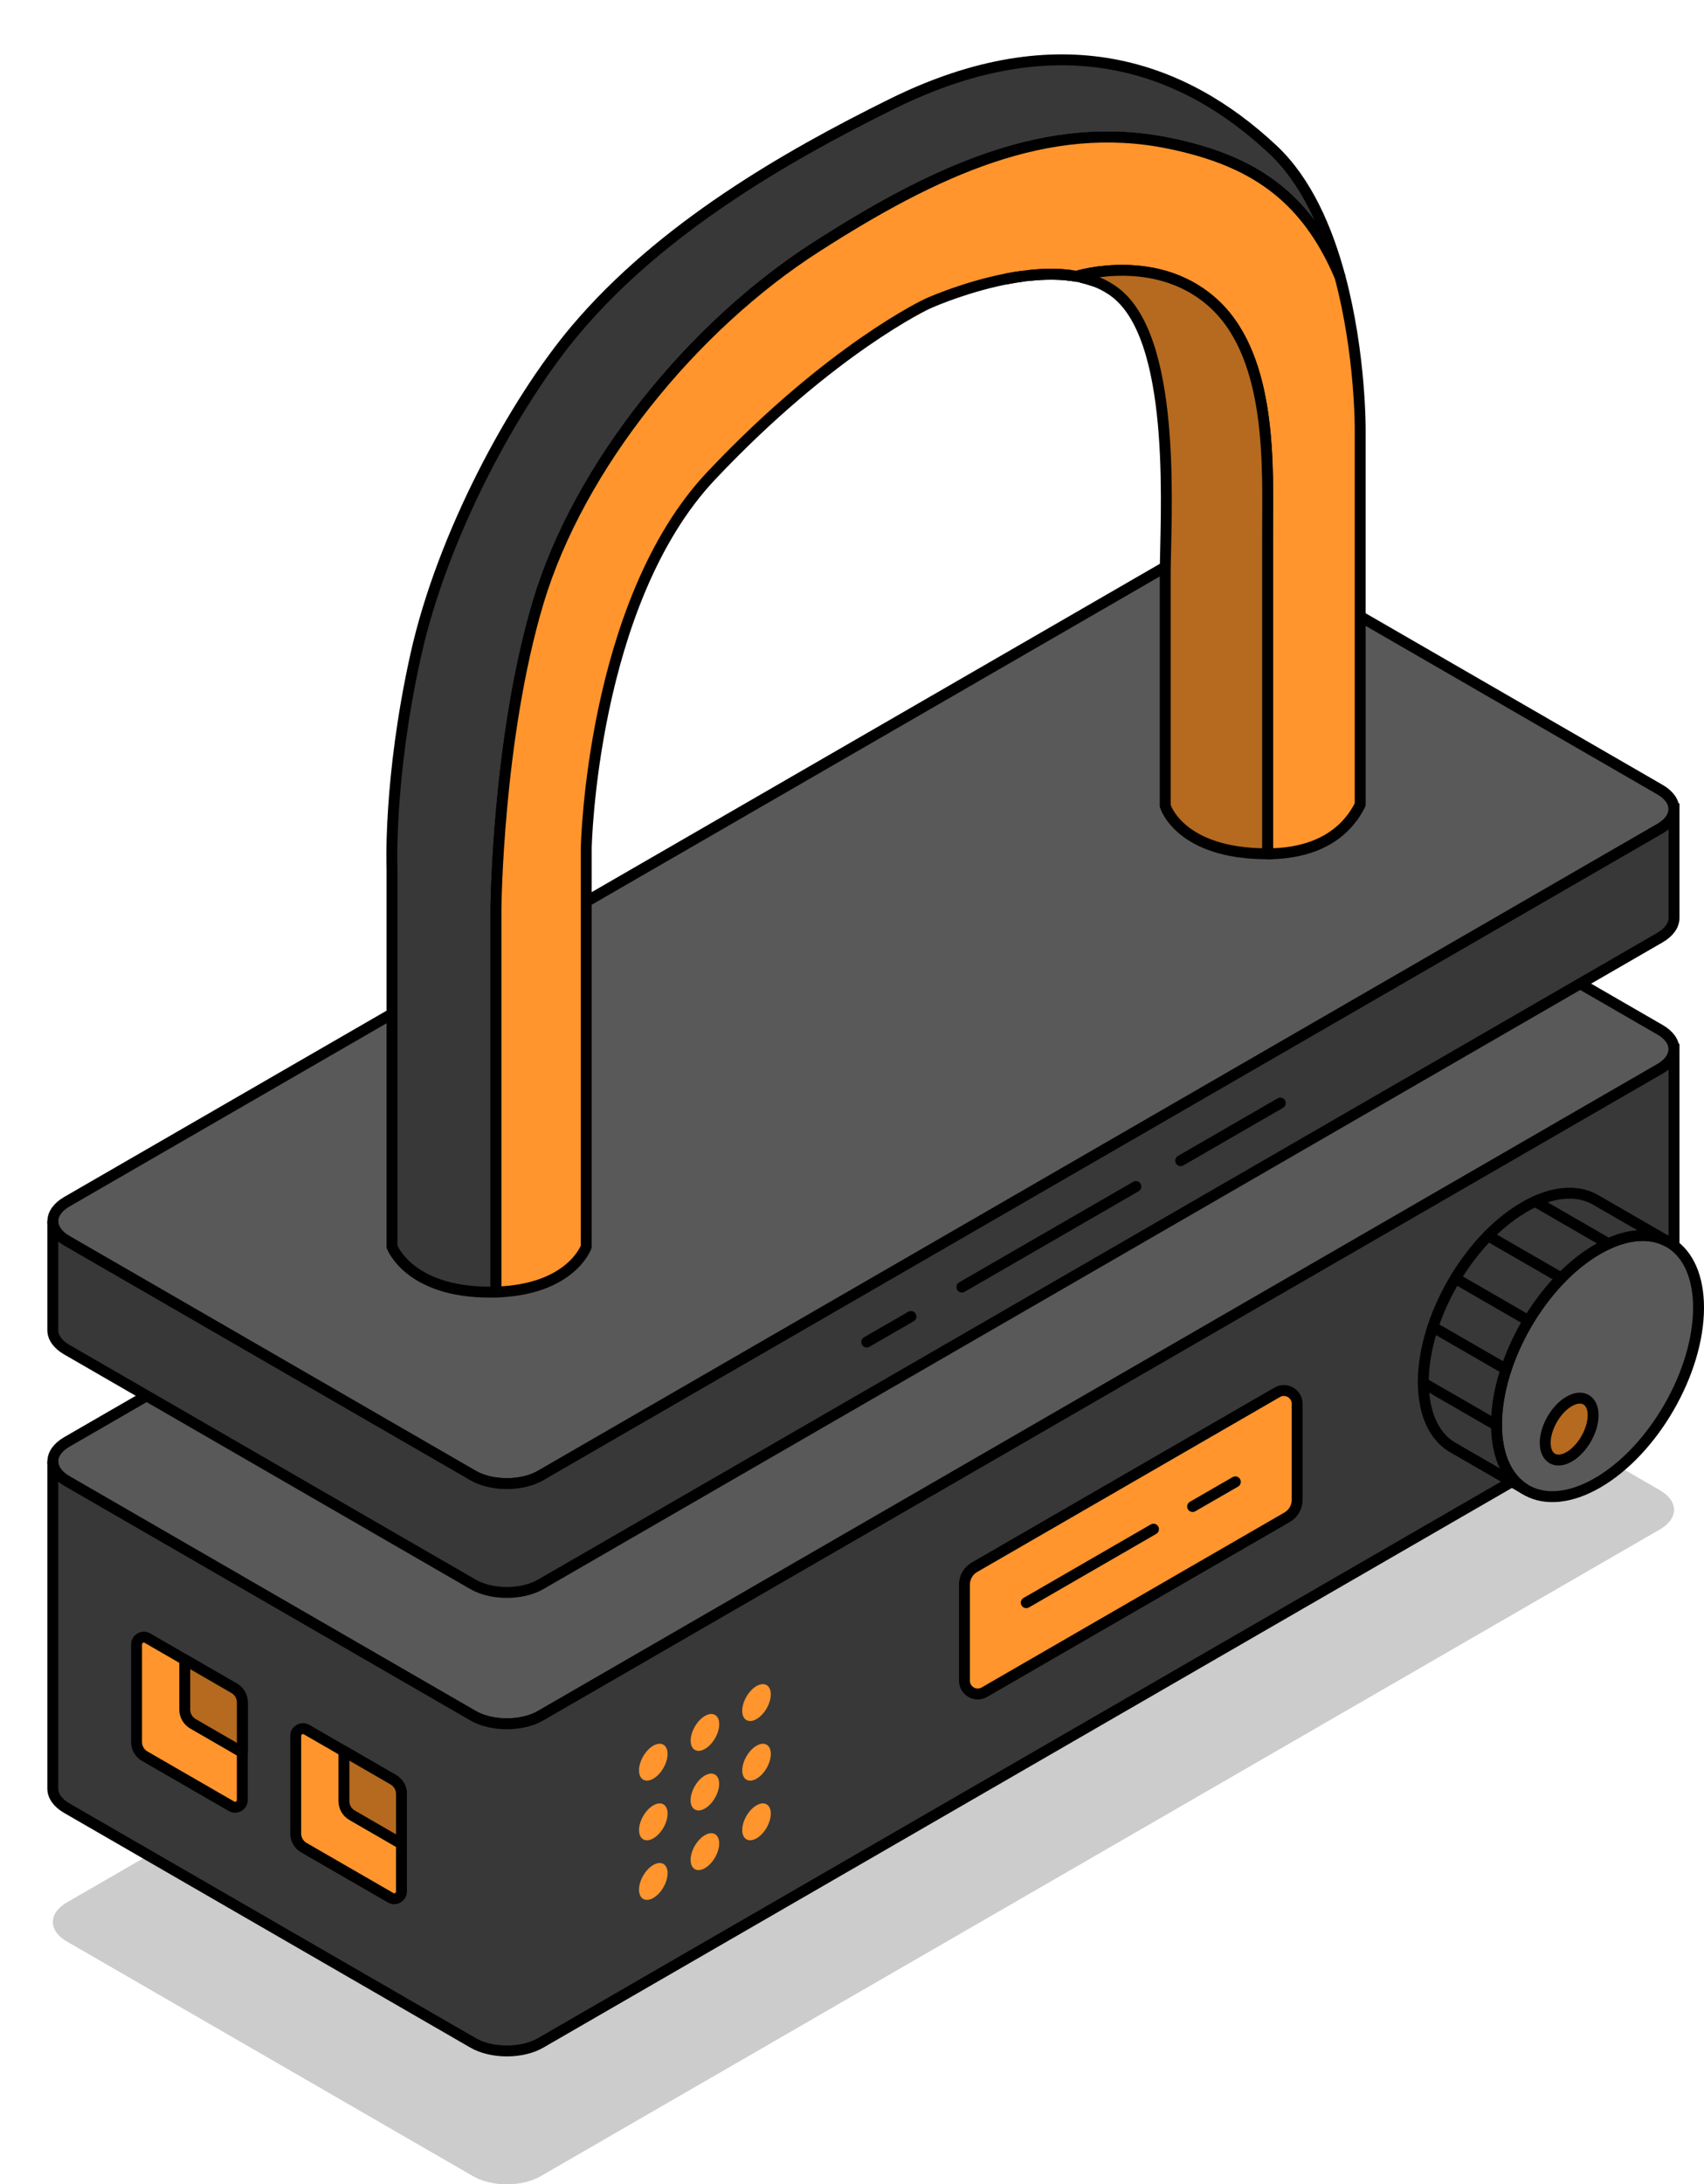
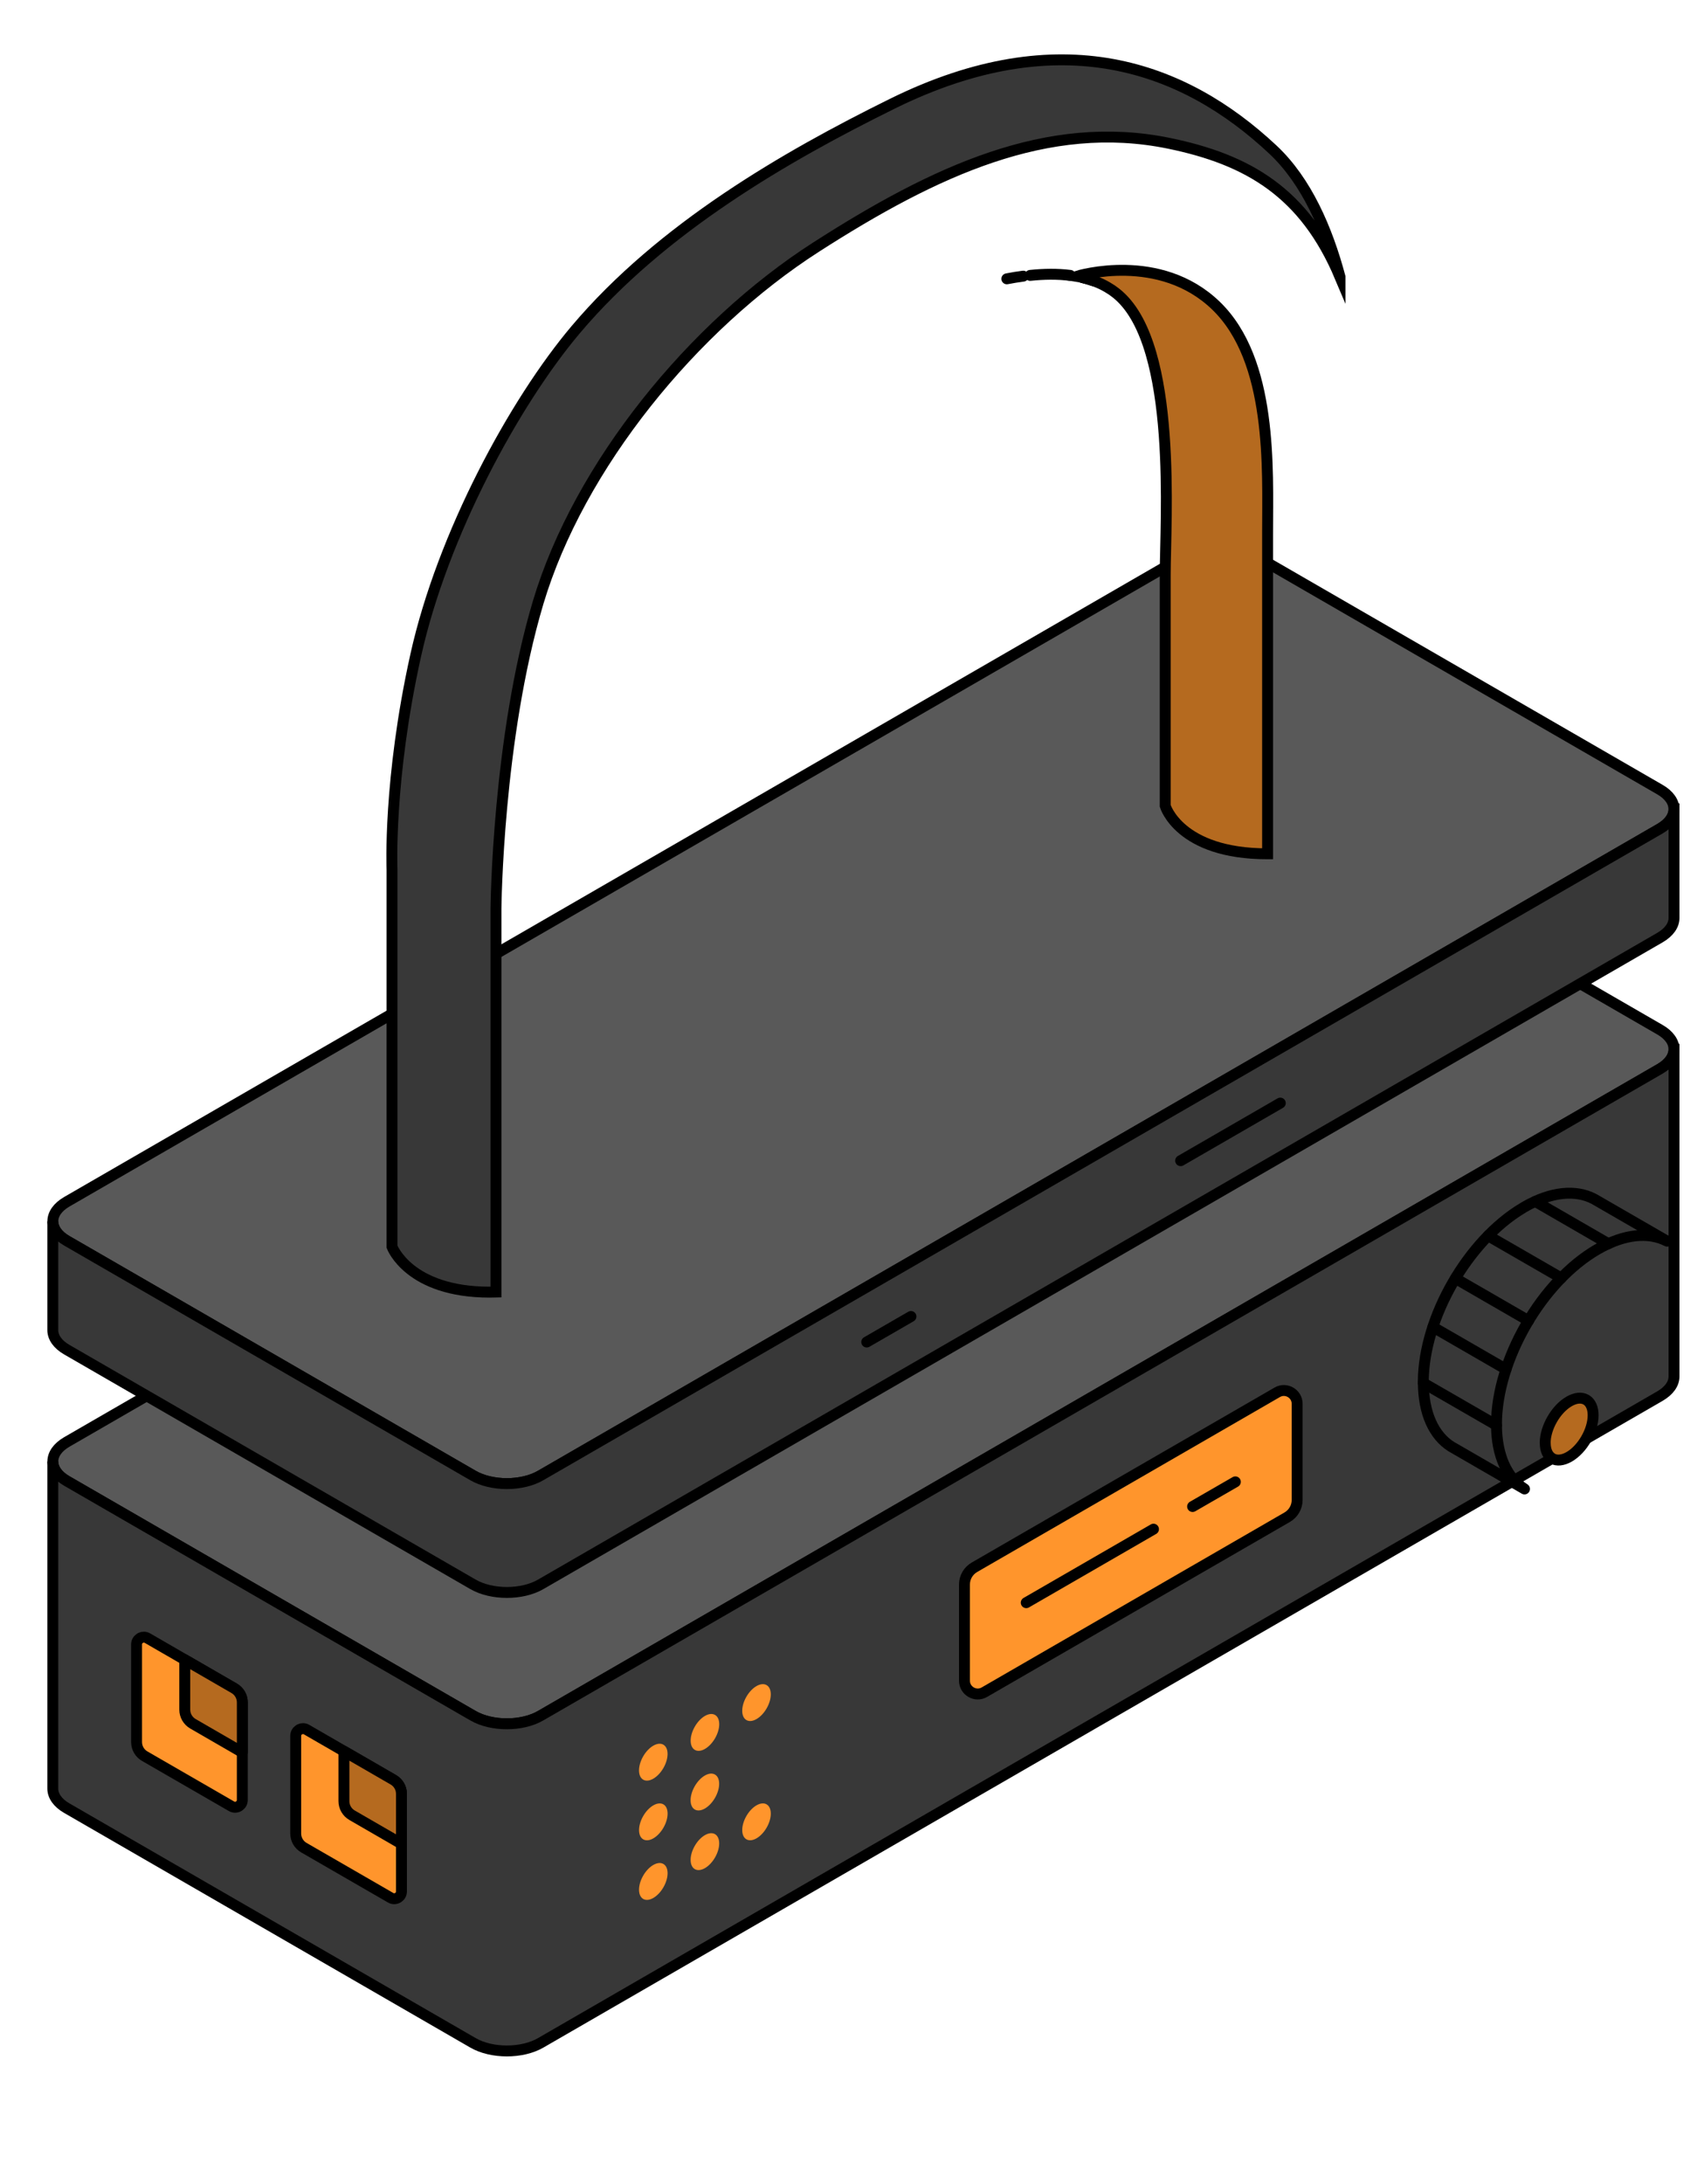
<svg xmlns="http://www.w3.org/2000/svg" id="Layer_1" viewBox="0 0 312.44 400.23">
  <defs>
    <style>.cls-1{filter:url(#outer-glow-11);}.cls-1,.cls-2,.cls-3,.cls-4,.cls-5,.cls-6,.cls-7,.cls-8,.cls-9,.cls-10,.cls-11,.cls-12,.cls-13{fill:#ff952c;}.cls-2{filter:url(#outer-glow-12);}.cls-3{filter:url(#outer-glow-10);}.cls-4{filter:url(#outer-glow-5);}.cls-5{filter:url(#outer-glow-6);}.cls-6{filter:url(#outer-glow-9);}.cls-7{filter:url(#outer-glow-8);}.cls-8{filter:url(#outer-glow-7);}.cls-9{filter:url(#outer-glow-4);}.cls-14{fill:#595959;}.cls-14,.cls-15,.cls-16,.cls-17,.cls-18,.cls-19,.cls-10,.cls-11,.cls-12,.cls-13{stroke:#000;stroke-width:2px;}.cls-14,.cls-16,.cls-17,.cls-18,.cls-19,.cls-10,.cls-11,.cls-12,.cls-13{stroke-linecap:round;}.cls-14,.cls-16,.cls-17,.cls-18,.cls-10,.cls-11,.cls-12,.cls-13{stroke-linejoin:round;}.cls-15,.cls-17{fill:#b56a1f;}.cls-15,.cls-19{stroke-miterlimit:10;}.cls-16,.cls-19{fill:#383838;}.cls-18{fill:none;}.cls-10{filter:url(#outer-glow-13);}.cls-20{opacity:.2;}.cls-11{filter:url(#outer-glow-3);}.cls-12{filter:url(#outer-glow-2);}.cls-13{filter:url(#outer-glow-1);}</style>
    <filter id="outer-glow-1" filterUnits="userSpaceOnUse">
      <feOffset dx="0" dy="0" />
      <feGaussianBlur result="blur" stdDeviation="8" />
      <feFlood flood-color="#ff952c" flood-opacity="1" />
      <feComposite in2="blur" operator="in" />
      <feComposite in="SourceGraphic" />
    </filter>
    <filter id="outer-glow-2" filterUnits="userSpaceOnUse">
      <feOffset dx="0" dy="0" />
      <feGaussianBlur result="blur-2" stdDeviation="8" />
      <feFlood flood-color="#ff952c" flood-opacity="1" />
      <feComposite in2="blur-2" operator="in" />
      <feComposite in="SourceGraphic" />
    </filter>
    <filter id="outer-glow-3" filterUnits="userSpaceOnUse">
      <feOffset dx="0" dy="0" />
      <feGaussianBlur result="blur-3" stdDeviation="8" />
      <feFlood flood-color="#ff952c" flood-opacity="1" />
      <feComposite in2="blur-3" operator="in" />
      <feComposite in="SourceGraphic" />
    </filter>
    <filter id="outer-glow-4" filterUnits="userSpaceOnUse">
      <feOffset dx="0" dy="0" />
      <feGaussianBlur result="blur-4" stdDeviation="8" />
      <feFlood flood-color="#ff952c" flood-opacity="1" />
      <feComposite in2="blur-4" operator="in" />
      <feComposite in="SourceGraphic" />
    </filter>
    <filter id="outer-glow-5" filterUnits="userSpaceOnUse">
      <feOffset dx="0" dy="0" />
      <feGaussianBlur result="blur-5" stdDeviation="8" />
      <feFlood flood-color="#ff952c" flood-opacity="1" />
      <feComposite in2="blur-5" operator="in" />
      <feComposite in="SourceGraphic" />
    </filter>
    <filter id="outer-glow-6" filterUnits="userSpaceOnUse">
      <feOffset dx="0" dy="0" />
      <feGaussianBlur result="blur-6" stdDeviation="8" />
      <feFlood flood-color="#ff952c" flood-opacity="1" />
      <feComposite in2="blur-6" operator="in" />
      <feComposite in="SourceGraphic" />
    </filter>
    <filter id="outer-glow-7" filterUnits="userSpaceOnUse">
      <feOffset dx="0" dy="0" />
      <feGaussianBlur result="blur-7" stdDeviation="8" />
      <feFlood flood-color="#ff952c" flood-opacity="1" />
      <feComposite in2="blur-7" operator="in" />
      <feComposite in="SourceGraphic" />
    </filter>
    <filter id="outer-glow-8" filterUnits="userSpaceOnUse">
      <feOffset dx="0" dy="0" />
      <feGaussianBlur result="blur-8" stdDeviation="8" />
      <feFlood flood-color="#ff952c" flood-opacity="1" />
      <feComposite in2="blur-8" operator="in" />
      <feComposite in="SourceGraphic" />
    </filter>
    <filter id="outer-glow-9" filterUnits="userSpaceOnUse">
      <feOffset dx="0" dy="0" />
      <feGaussianBlur result="blur-9" stdDeviation="8" />
      <feFlood flood-color="#ff952c" flood-opacity="1" />
      <feComposite in2="blur-9" operator="in" />
      <feComposite in="SourceGraphic" />
    </filter>
    <filter id="outer-glow-10" filterUnits="userSpaceOnUse">
      <feOffset dx="0" dy="0" />
      <feGaussianBlur result="blur-10" stdDeviation="8" />
      <feFlood flood-color="#ff952c" flood-opacity="1" />
      <feComposite in2="blur-10" operator="in" />
      <feComposite in="SourceGraphic" />
    </filter>
    <filter id="outer-glow-11" filterUnits="userSpaceOnUse">
      <feOffset dx="0" dy="0" />
      <feGaussianBlur result="blur-11" stdDeviation="8" />
      <feFlood flood-color="#ff952c" flood-opacity="1" />
      <feComposite in2="blur-11" operator="in" />
      <feComposite in="SourceGraphic" />
    </filter>
    <filter id="outer-glow-12" filterUnits="userSpaceOnUse">
      <feOffset dx="0" dy="0" />
      <feGaussianBlur result="blur-12" stdDeviation="8" />
      <feFlood flood-color="#ff952c" flood-opacity="1" />
      <feComposite in2="blur-12" operator="in" />
      <feComposite in="SourceGraphic" />
    </filter>
    <filter id="outer-glow-13" filterUnits="userSpaceOnUse">
      <feOffset dx="0" dy="0" />
      <feGaussianBlur result="blur-13" stdDeviation="8" />
      <feFlood flood-color="#ff952c" flood-opacity="1" />
      <feComposite in2="blur-13" operator="in" />
      <feComposite in="SourceGraphic" />
    </filter>
  </defs>
-   <path class="cls-20" d="M306.94,276.64c0,1.31-.86,2.59-2.57,3.59l-11.07,6.39-194.16,112.12c-3.42,1.99-8.98,1.99-12.41,0l-63.4-36.61-11.07-6.39c-1.71-.98-2.57-2.28-2.57-3.58s.86-2.59,2.57-3.58l182.45-105.36,22.78-13.16c3.43-1.98,8.99-1.98,12.41,0l22.79,13.16,51.68,29.84c1.71,.98,2.57,2.29,2.57,3.58Z" />
  <path class="cls-14" d="M306.94,192.26c0,1.31-.86,2.59-2.57,3.59l-11.07,6.39-194.16,112.12c-3.42,1.99-8.98,1.99-12.41,0l-63.4-36.61-11.07-6.39c-1.71-.98-2.57-2.28-2.57-3.58s.86-2.59,2.57-3.58l182.45-105.36,22.78-13.16c3.43-1.98,8.99-1.98,12.41,0l22.79,13.16,51.68,29.84c1.71,.98,2.57,2.29,2.57,3.58Z" />
  <path class="cls-19" d="M306.94,192.26v59.95c0,1.31-.86,2.59-2.57,3.59l-205.23,118.51c-3.42,1.98-8.98,1.98-12.41,0L12.25,331.31c-1.71-.98-2.57-2.29-2.57-3.58v-59.95c0,1.3,.86,2.59,2.57,3.58l11.07,6.39,63.4,36.61c3.43,1.99,8.99,1.99,12.41,0l194.16-112.12,11.07-6.39c1.71-.99,2.57-2.28,2.57-3.59Z" />
  <path class="cls-14" d="M306.94,148.25c0,1.31-.86,2.59-2.57,3.59l-11.07,6.39-194.16,112.12c-3.42,1.99-8.98,1.99-12.41,0l-63.4-36.61-11.07-6.39c-1.71-.98-2.57-2.28-2.57-3.58s.86-2.59,2.57-3.58L194.7,114.84l22.78-13.16c3.43-1.98,8.99-1.98,12.41,0l22.79,13.16,51.68,29.84c1.71,.98,2.57,2.29,2.57,3.58Z" />
  <path class="cls-19" d="M306.94,148.25v19.95c0,1.31-.86,2.59-2.57,3.59l-205.23,118.51c-3.42,1.98-8.98,1.98-12.41,0L12.25,247.3c-1.71-.98-2.57-2.29-2.57-3.58v-19.95c0,1.3,.86,2.59,2.57,3.58l11.07,6.39,63.4,36.61c3.43,1.99,8.99,1.99,12.41,0l194.16-112.12,11.07-6.39c1.71-.99,2.57-2.28,2.57-3.59Z" />
  <path class="cls-19" d="M245.7,50.73c-6.48-15.35-16.75-21.48-31.4-24.48-22.19-4.54-42.85,5.04-64.62,19-22.64,14.51-43.51,40.09-51,65.12-7.48,25.04-7.74,56.13-7.74,56.13v70.24c-.38,.01-.76,.02-1.16,.02-14.81,0-17.9-8.32-17.9-8.32v-69.1s-.72-16.48,4.35-39.29c4.9-22.06,18.07-46.32,29.35-59.67,15.73-18.6,38.48-31.72,58.01-41.36,30.83-15.23,53.54-6.84,69.8,8.39,6.19,5.79,9.98,14.61,12.31,23.32Z" />
  <path class="cls-18" d="M198.47,50.85c.68,.16,1.35,.35,1.99,.58-.65-.23-1.31-.42-1.99-.58Z" />
-   <path class="cls-13" d="M249.4,78.76v68.65c-.29,.6-.66,1.25-1.12,1.93-.1,.15-.21,.29-.31,.44-.42,.55-.9,1.12-1.45,1.67-.12,.12-.25,.24-.38,.37-.54,.5-1.15,.98-1.82,1.44-.33,.22-.67,.44-1.04,.65-1.93,1.09-4.38,1.96-7.47,2.33-.18,.02-.36,.04-.55,.06-.12,.01-.23,.02-.35,.03-.41,.04-.83,.07-1.26,.08-.4,.02-.81,.03-1.23,.03v-59.03c0-11.42,.97-31.36-9.48-41.42-10.29-9.92-25.1-5.5-25.55-5.36h-.01c-.38-.07-.76-.12-1.14-.17-.29-.04-.58-.07-.87-.1-1.49-.14-3.03-.15-4.57-.06-.64,.03-1.27,.09-1.91,.15-.42,.05-.85,.1-1.27,.15-1.01,.13-2.02,.29-3.01,.49-.33,.07-.66,.13-.98,.2-.33,.07-.65,.14-.97,.21-.95,.22-1.88,.45-2.78,.7-.53,.14-1.04,.29-1.54,.44-.35,.1-.69,.21-1.02,.31-.54,.17-1.06,.34-1.55,.51-.5,.16-.97,.33-1.41,.49-.22,.08-.43,.16-.64,.23-.62,.23-1.18,.44-1.66,.63-.37,.15-.69,.28-.96,.39-.2,.09-.38,.16-.53,.23-.34,.15-.53,.23-.53,.23,0,0-17.55,8.13-39.62,31.49-22.06,23.35-22.93,68.26-22.93,68.26v73.03s-2.75,7.88-16.55,8.3v-70.24s.26-31.09,7.74-56.13c7.49-25.03,28.36-50.61,51-65.12,21.77-13.96,42.43-23.54,64.62-19,14.65,3,24.92,9.13,31.4,24.48,3.8,14.17,3.7,28.03,3.7,28.03Z" />
  <path class="cls-18" d="M184.61,51.09c.99-.2,2-.36,3.01-.49-1.02,.13-2.03,.3-3.01,.49Z" />
  <path class="cls-18" d="M196.24,50.46c-2.38-.3-4.88-.26-7.35,0,2.48-.26,4.98-.3,7.35,0Z" />
  <path class="cls-15" d="M232.42,97.41v59.03h-.06c-16.13,0-18.71-8.78-18.71-8.78v-42.32c0-9.93,2.32-41.68-8.52-51.22-.25-.22-.51-.43-.77-.62-.06-.05-.12-.1-.19-.14-.19-.15-.39-.28-.59-.4-.7-.46-1.43-.84-2.2-1.17-.23-.1-.46-.19-.7-.28-.07-.02-.14-.05-.22-.08-.65-.23-1.31-.42-1.99-.58-.36-.09-.71-.16-1.08-.22,.45-.14,15.26-4.56,25.55,5.36,10.45,10.06,9.48,30,9.48,41.42Z" />
  <path class="cls-18" d="M198.47,50.85c.68,.16,1.35,.35,1.99,.58-.65-.23-1.31-.42-1.99-.58Z" />
  <g>
    <g>
      <path class="cls-12" d="M44.43,311.92v17.89c0,.49-.25,.88-.6,1.11l-.12,.07c-.38,.2-.85,.22-1.27-.03l-15.91-9.18c-.92-.53-1.49-1.52-1.49-2.59v-17.88c0-.47,.23-.86,.57-1.09l.19-.12c.37-.17,.83-.18,1.23,.05l3.27,1.89,.68,.39,2.9,1.68,9.05,5.23c.93,.53,1.5,1.52,1.5,2.58Z" />
      <path class="cls-17" d="M44.43,311.92v9.16l-9.05-5.23c-.93-.54-1.5-1.52-1.5-2.59v-9.15l9.05,5.23c.93,.53,1.5,1.52,1.5,2.58Z" />
    </g>
    <g>
      <path class="cls-11" d="M73.61,328.68v17.89c0,.49-.25,.88-.6,1.11l-.12,.07c-.38,.2-.85,.22-1.27-.03l-15.91-9.18c-.92-.53-1.49-1.52-1.49-2.59v-17.88c0-.47,.23-.86,.57-1.09l.19-.12c.37-.17,.83-.18,1.23,.05l3.27,1.89,.68,.39,2.9,1.68,9.05,5.23c.93,.53,1.5,1.52,1.5,2.58Z" />
      <path class="cls-17" d="M73.61,328.68v9.16l-9.05-5.23c-.93-.54-1.5-1.52-1.5-2.59v-9.15l9.05,5.23c.93,.53,1.5,1.52,1.5,2.58Z" />
    </g>
  </g>
  <ellipse class="cls-9" cx="119.79" cy="322.89" rx="3.7" ry="2.14" transform="translate(-219.74 265.18) rotate(-60)" />
  <ellipse class="cls-4" cx="129.25" cy="317.43" rx="3.7" ry="2.14" transform="translate(-210.27 270.65) rotate(-60)" />
  <ellipse class="cls-5" cx="138.71" cy="311.96" rx="3.7" ry="2.14" transform="translate(-200.81 276.11) rotate(-60)" />
  <ellipse class="cls-8" cx="119.79" cy="333.82" rx="3.7" ry="2.14" transform="translate(-229.2 270.65) rotate(-60)" />
  <ellipse class="cls-7" cx="129.25" cy="328.35" rx="3.7" ry="2.14" transform="translate(-219.74 276.11) rotate(-60)" />
-   <ellipse class="cls-6" cx="138.71" cy="322.89" rx="3.7" ry="2.14" transform="translate(-210.27 281.57) rotate(-60)" />
  <ellipse class="cls-3" cx="119.79" cy="344.74" rx="3.7" ry="2.14" transform="translate(-238.66 276.11) rotate(-60)" />
  <ellipse class="cls-1" cx="129.25" cy="339.28" rx="3.7" ry="2.14" transform="translate(-229.2 281.57) rotate(-60)" />
  <ellipse class="cls-2" cx="138.71" cy="333.82" rx="3.7" ry="2.14" transform="translate(-219.74 287.03) rotate(-60)" />
  <g>
-     <path class="cls-14" d="M274.39,261.01v.11c.03,5.68,1.97,9.72,5.14,11.71l.55,.32c3.33,1.77,7.85,1.43,12.84-1.45,10.23-5.91,18.52-20.27,18.52-32.09,0-5.7-1.93-9.77-5.08-11.79l-.67-.39c-3.3-1.72-7.76-1.38-12.67,1.43-.03,.01-.06,.03-.09,.05-10.23,5.91-18.53,20.28-18.53,32.1Z" />
    <path class="cls-16" d="M260.98,253.13v.13c0,5.72,1.95,9.81,5.13,11.81l.58,.33,12.84,7.42c-3.16-1.99-5.11-6.03-5.14-11.71v-.11c0-11.82,8.3-26.19,18.53-32.1,.03-.02,.06-.04,.09-.05,4.91-2.81,9.37-3.15,12.67-1.43l-12.74-7.35-.68-.39c-3.32-1.74-7.82-1.38-12.76,1.48-.1,.06-.21,.12-.31,.19-10.05,5.99-18.16,20.1-18.22,31.78Z" />
    <line class="cls-18" x1="294.91" y1="227.89" x2="281.5" y2="220.14" />
    <line class="cls-18" x1="286.27" y1="234.17" x2="272.86" y2="226.44" />
    <line class="cls-18" x1="280.27" y1="241.99" x2="266.86" y2="234.25" />
    <line class="cls-18" x1="276.15" y1="250.89" x2="262.74" y2="243.15" />
    <line class="cls-18" x1="274.39" y1="261.14" x2="260.98" y2="253.41" />
    <path class="cls-17" d="M283.33,264.38v.03c0,1.35,.47,2.3,1.22,2.78l.13,.08c.79,.42,1.86,.34,3.04-.34,2.43-1.4,4.39-4.81,4.39-7.61,0-1.35-.46-2.32-1.21-2.8l-.16-.09c-.78-.41-1.84-.33-3.01,.34,0,0-.01,0-.02,.01-2.43,1.4-4.39,4.81-4.39,7.61Z" />
  </g>
  <g>
    <path class="cls-10" d="M180.49,310.06l55.52-32.06c1.13-.65,1.83-1.86,1.83-3.16v-17.62c0-1.87-2.03-3.05-3.65-2.11l-55.52,32.06c-1.13,.65-1.83,1.86-1.83,3.16v17.62c0,1.87,2.03,3.05,3.65,2.11Z" />
    <g>
      <line class="cls-18" x1="211.5" y1="280.19" x2="188.17" y2="293.66" />
      <line class="cls-18" x1="226.51" y1="271.52" x2="218.67" y2="276.04" />
    </g>
  </g>
  <g>
    <line class="cls-16" x1="167.03" y1="241.22" x2="158.92" y2="245.9" />
-     <line class="cls-16" x1="208.27" y1="217.41" x2="176.37" y2="235.83" />
    <line class="cls-16" x1="234.75" y1="202.12" x2="216.48" y2="212.67" />
  </g>
</svg>